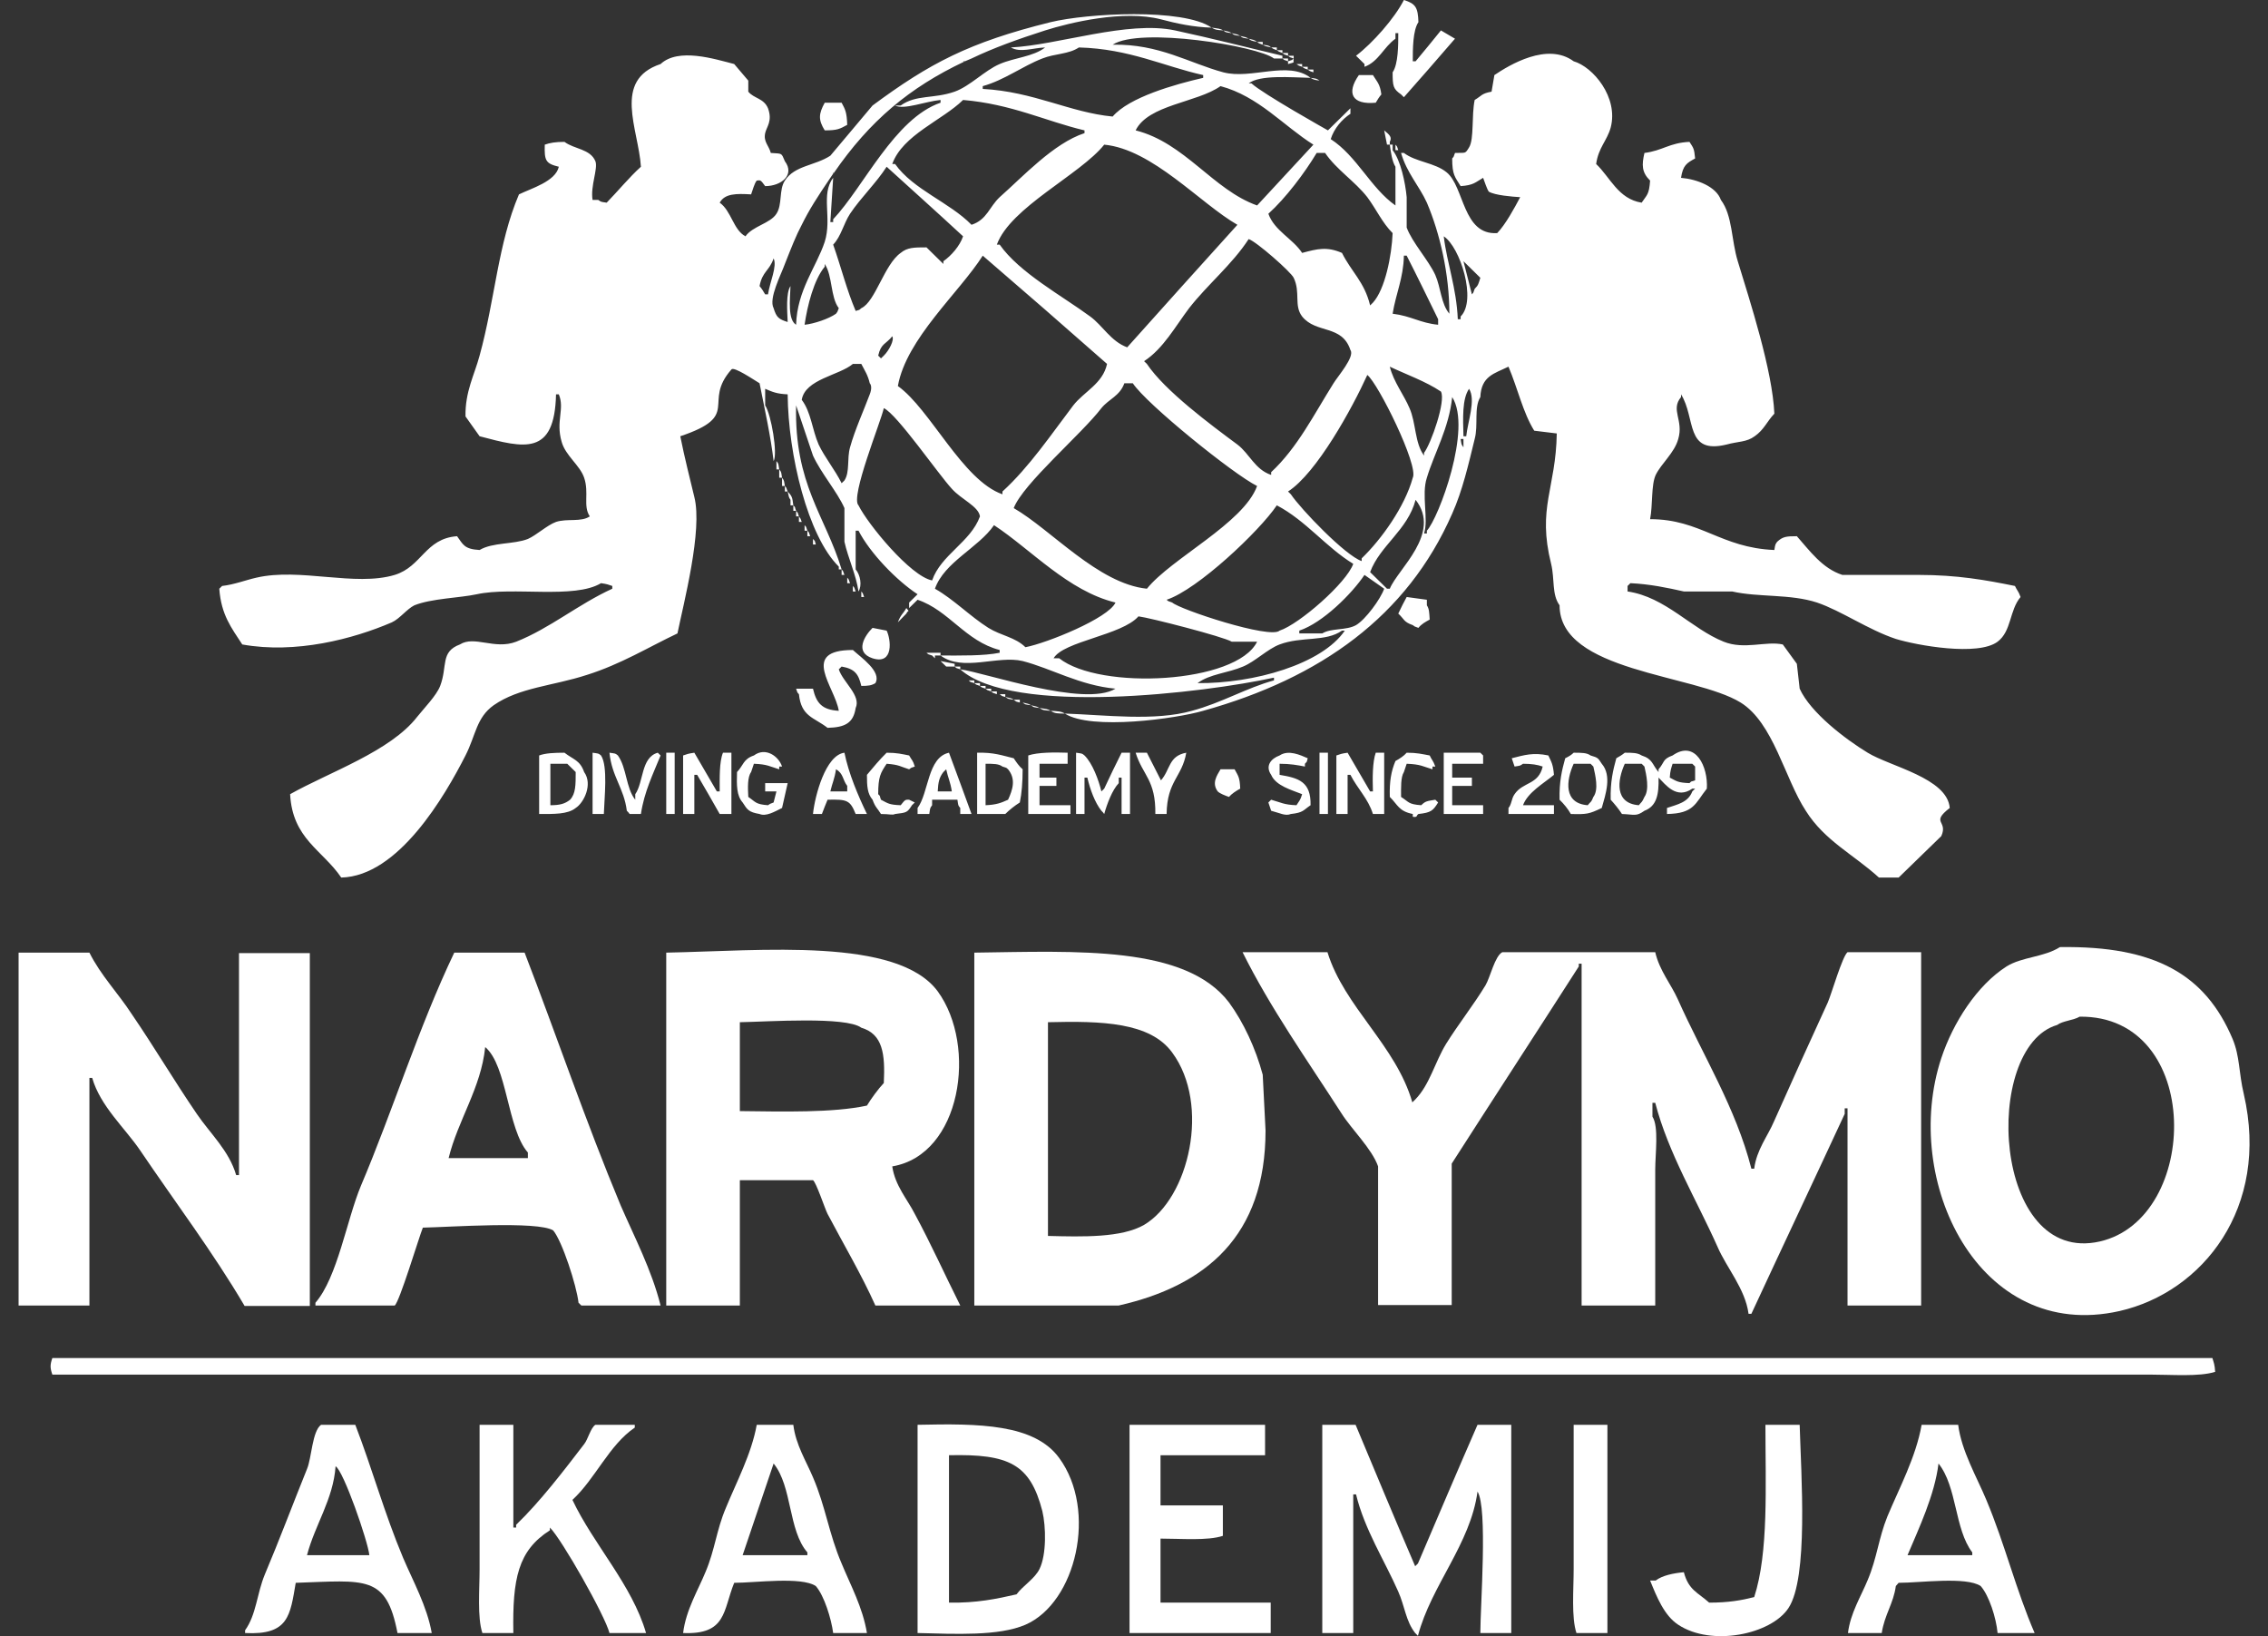
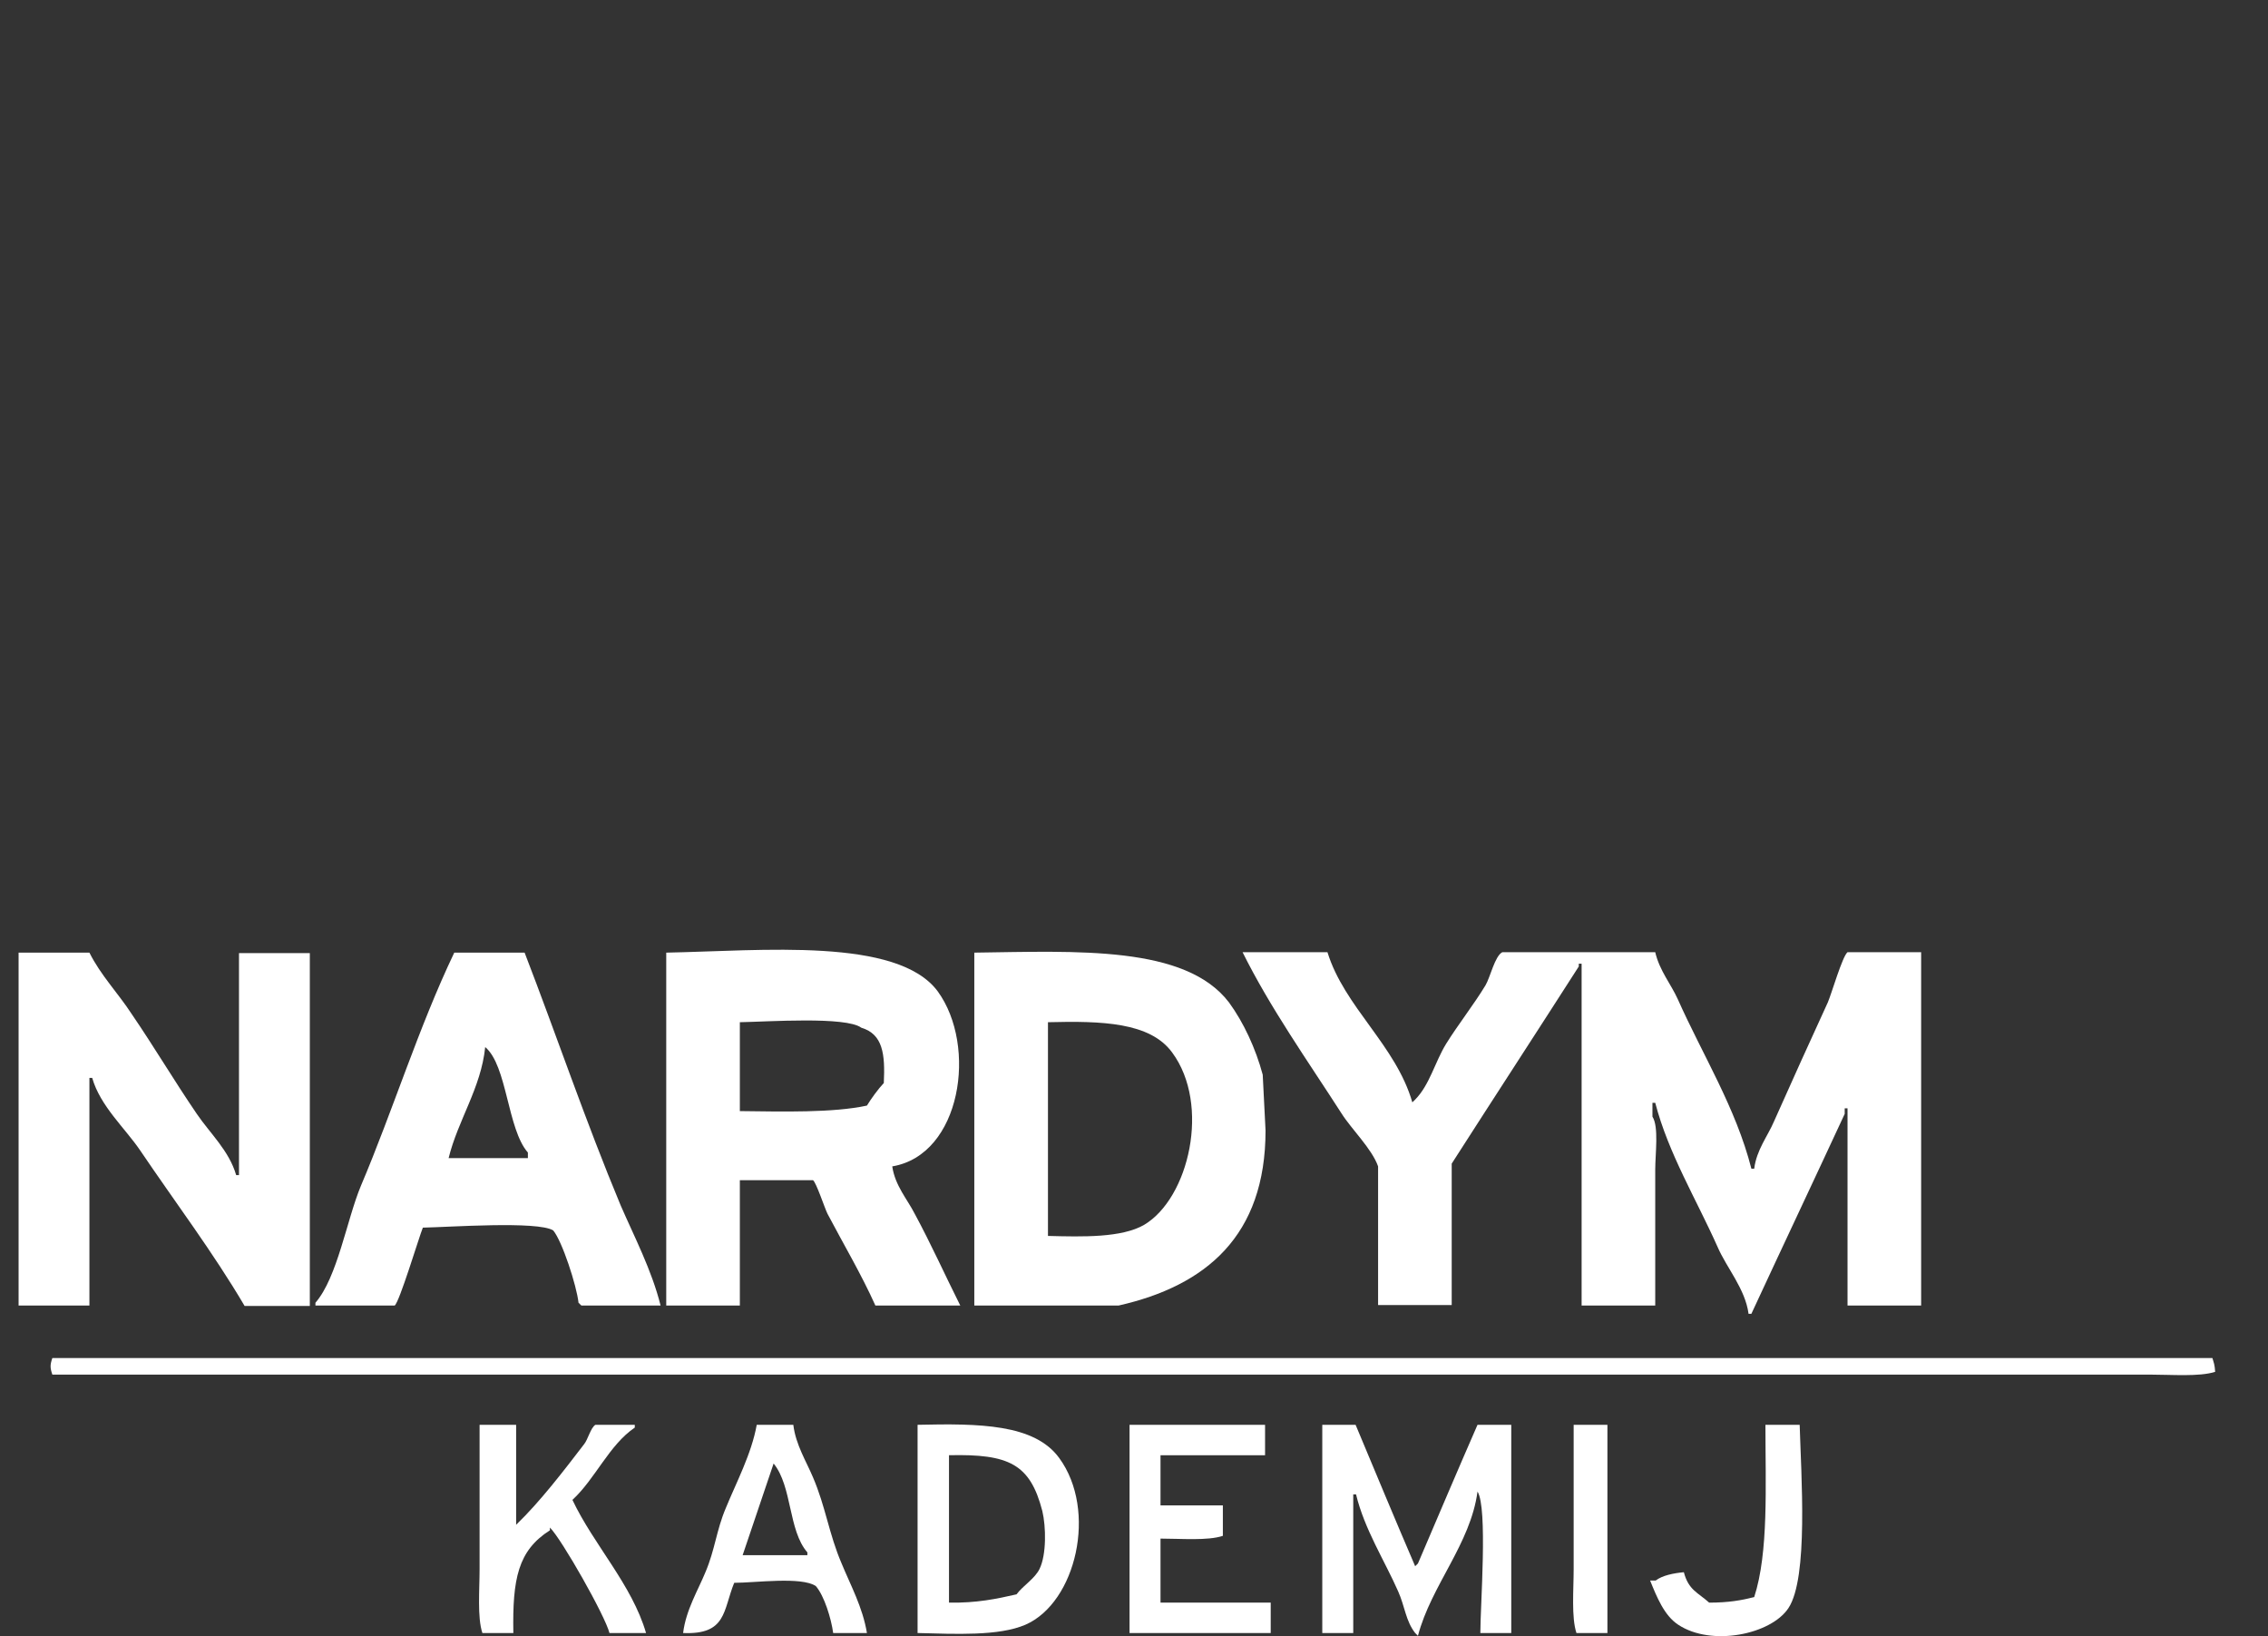
<svg xmlns="http://www.w3.org/2000/svg" width="61" height="44" viewBox="0 0 61 44" fill="none">
  <rect x="0" y="0" width="61" height="44" fill="#333333" stroke="none" />
  <g clip-path="url(#clip0_340_853)">
-     <path fill-rule="evenodd" clip-rule="evenodd" d="M33.206 20.687H32.827C32.726 20.86 32.587 21.059 32.752 21.282C32.815 21.343 32.953 21.393 33.054 21.43C33.13 21.343 33.243 21.269 33.357 21.207C33.344 20.898 33.306 20.873 33.206 20.687ZM44.986 20.315C44.709 20.414 44.772 20.501 44.608 20.687V20.761C44.431 20.551 44.456 20.414 44.154 20.315C44.04 20.241 43.901 20.241 43.7 20.241C43.624 20.303 43.561 20.34 43.472 20.39C43.384 20.712 43.309 21.021 43.321 21.505C43.422 21.616 43.536 21.752 43.624 21.889C43.964 21.901 44.002 21.963 44.229 21.802C44.557 21.678 44.62 21.368 44.608 20.91C44.797 21.096 45.087 21.505 45.516 21.207H45.592C45.592 21.207 45.541 21.257 45.516 21.282C45.402 21.579 45.125 21.628 44.835 21.727V21.889C45.566 21.876 45.592 21.604 45.907 21.207C45.945 20.625 45.604 19.882 44.986 20.315ZM44.229 21.43C44.154 21.591 44.166 21.542 44.078 21.653C43.422 21.604 43.498 20.984 43.7 20.538H44.154C44.154 20.538 44.204 20.588 44.229 20.613C44.28 20.836 44.368 21.232 44.229 21.43ZM45.592 20.984C45.465 21.034 45.516 20.984 45.44 21.059C45.125 21.046 45.1 21.009 44.91 20.91C44.923 20.712 44.948 20.662 44.986 20.538H45.516C45.516 20.538 45.566 20.588 45.592 20.613V20.984ZM43.081 20.538C42.981 20.39 42.993 20.377 42.779 20.315C42.678 20.241 42.539 20.241 42.325 20.241C42.262 20.303 42.199 20.34 42.098 20.39C42.009 20.712 41.934 21.021 41.946 21.505C42.06 21.616 42.173 21.752 42.249 21.889C42.678 21.901 42.741 21.889 43.081 21.727C43.182 21.368 43.359 20.86 43.081 20.538ZM42.855 21.43C42.791 21.591 42.791 21.542 42.703 21.653C42.047 21.604 42.123 20.984 42.325 20.538H42.779L42.855 20.613C42.905 20.836 43.006 21.232 42.855 21.43ZM41.795 20.836C41.77 20.551 41.732 20.501 41.644 20.315C41.24 20.229 41 20.303 40.66 20.39C40.685 20.464 40.71 20.538 40.736 20.613C40.887 20.588 40.874 20.6 40.963 20.538C41.19 20.538 41.354 20.563 41.492 20.613C41.379 21.108 40.963 21.021 40.736 21.356C40.647 21.48 40.66 21.628 40.572 21.727V21.889H41.795V21.653H40.963C41.089 21.306 41.53 21.059 41.795 20.836ZM39.89 20.538V20.315L39.815 20.241H38.831V21.889H39.89V21.653H39.058V21.133H39.588V20.91H39.058V20.538H39.89ZM38.604 21.505C38.377 21.542 38.339 21.542 38.225 21.653C37.872 21.628 37.898 21.566 37.683 21.43C37.683 21.182 37.671 20.898 37.759 20.761C37.784 20.687 37.809 20.613 37.834 20.538C38.213 20.551 38.276 20.613 38.528 20.687V20.613H38.604C38.541 20.439 38.516 20.452 38.453 20.315C38.251 20.278 38.112 20.241 37.834 20.241C37.759 20.328 37.645 20.402 37.532 20.464C37.418 20.736 37.368 21.009 37.38 21.43C37.595 21.641 37.62 21.814 37.998 21.889V21.963C38.137 21.988 38.087 21.926 38.15 21.889C38.49 21.851 38.541 21.802 38.68 21.579C38.654 21.554 38.629 21.529 38.604 21.505ZM37.002 20.241C36.914 20.489 36.914 20.922 36.926 21.282H36.851C36.649 20.935 36.447 20.588 36.245 20.241C36.069 20.266 36.056 20.278 35.943 20.315V21.889H36.245V20.836H36.321C36.51 21.207 36.8 21.48 36.926 21.889H37.229V20.241H37.002ZM35.489 20.241V21.889H35.716V20.241H35.489ZM34.416 20.836V20.538C34.706 20.538 34.896 20.575 35.097 20.613V20.538C35.161 20.464 35.135 20.526 35.173 20.39C34.971 20.303 34.656 20.154 34.416 20.315C34.177 20.402 34.025 20.6 34.189 20.836C34.316 21.133 34.744 21.244 35.022 21.356C34.971 21.529 34.946 21.529 34.87 21.653C34.53 21.641 34.454 21.579 34.189 21.505L34.114 21.579C34.139 21.653 34.164 21.727 34.189 21.802C34.429 21.864 34.568 21.95 34.719 21.889C35.06 21.851 35.047 21.789 35.249 21.653C35.261 21.021 34.934 20.922 34.416 20.836ZM31.225 20.984C31.099 20.736 30.973 20.489 30.847 20.241H30.544C30.733 20.848 31.087 20.972 31.074 21.889H31.377C31.389 20.997 31.793 20.898 31.906 20.241C31.427 20.328 31.478 20.699 31.225 20.984ZM30.166 20.241C30.002 20.563 29.851 20.885 29.699 21.207L29.623 21.282C29.548 20.972 29.384 20.526 29.169 20.315C29.094 20.253 29.106 20.266 28.942 20.241V21.889H29.169V20.91H29.245C29.321 21.232 29.447 21.579 29.623 21.802C29.649 21.827 29.674 21.851 29.699 21.889C29.775 21.616 29.914 21.244 30.09 21.059V20.91H30.166V21.889H30.393V20.241H30.166ZM27.959 21.653V21.133H28.413V20.91H27.959V20.538H28.715V20.241C28.35 20.229 27.908 20.229 27.656 20.315V21.889H28.791V21.653H27.959ZM27.265 20.39C26.95 20.315 26.735 20.229 26.281 20.241V21.889H27.038C27.151 21.777 27.29 21.666 27.429 21.579C27.479 21.343 27.505 21.034 27.505 20.687C27.404 20.6 27.34 20.501 27.265 20.39ZM27.113 21.505C26.924 21.591 26.798 21.641 26.508 21.653V20.538C26.723 20.538 26.861 20.538 26.962 20.613C27.101 20.662 27.038 20.625 27.113 20.687C27.328 20.947 27.24 21.232 27.113 21.505ZM26.13 21.889C25.928 21.331 25.726 20.786 25.524 20.241C24.944 20.365 24.982 21.319 24.679 21.727V21.889H24.994C25.02 21.727 25.007 21.74 25.07 21.653V21.505H25.751C25.776 21.666 25.764 21.653 25.827 21.727V21.889H26.13ZM25.221 21.282C25.234 21.034 25.259 20.91 25.373 20.761C25.398 20.736 25.423 20.712 25.449 20.687C25.499 20.922 25.562 21.021 25.6 21.282H25.221ZM24.225 21.653C23.91 21.641 23.885 21.604 23.695 21.505C23.645 21.381 23.695 21.43 23.62 21.356C23.62 20.885 23.683 20.786 23.847 20.538C24.187 20.563 24.212 20.613 24.452 20.687C24.54 20.625 24.477 20.662 24.604 20.613C24.553 20.439 24.528 20.452 24.452 20.315C24.263 20.278 24.124 20.241 23.847 20.241C23.645 20.439 23.506 20.613 23.317 20.836C23.317 21.145 23.33 21.343 23.468 21.505C23.544 21.715 23.595 21.727 23.695 21.889C23.935 21.889 23.998 21.926 24.074 21.889C24.389 21.851 24.402 21.851 24.528 21.653L24.604 21.579C24.604 21.579 24.503 21.529 24.452 21.505C24.351 21.505 24.351 21.492 24.225 21.653ZM22.712 20.241C22.207 20.303 21.917 21.393 21.866 21.889H22.106C22.157 21.752 22.207 21.628 22.258 21.505C22.787 21.492 22.863 21.517 23.014 21.889H23.317C23.077 21.393 22.825 20.798 22.712 20.241ZM22.787 21.282H22.333C22.384 21.059 22.447 20.947 22.485 20.687C22.686 20.798 22.661 20.972 22.787 21.133V21.282ZM20.58 21.059V21.282H20.883C20.857 21.381 20.832 21.48 20.807 21.579C20.681 21.628 20.731 21.604 20.656 21.653C20.315 21.628 20.328 21.566 20.126 21.43C20.113 21.182 20.101 20.898 20.202 20.761C20.227 20.687 20.252 20.613 20.277 20.538C20.643 20.551 20.706 20.613 20.958 20.687V20.613H21.034C20.946 20.34 20.593 20.08 20.277 20.315C19.987 20.414 20 20.575 19.823 20.761C19.811 21.12 19.811 21.393 19.974 21.579C20.101 21.777 20.139 21.839 20.429 21.889C20.605 21.963 20.832 21.827 21.034 21.727C21.084 21.505 21.135 21.282 21.185 21.059H20.58ZM19.445 20.241C19.344 20.489 19.357 20.922 19.357 21.282H19.281C19.079 20.935 18.877 20.588 18.675 20.241C18.499 20.266 18.486 20.278 18.373 20.315V21.889H18.675V20.836H18.751C18.953 21.182 19.155 21.529 19.357 21.889H19.672V20.241H19.445ZM17.919 20.241V21.889H18.146V20.241H17.919ZM17.692 20.241C17.238 20.365 17.313 21.034 17.086 21.356V21.505C16.834 21.195 16.859 20.65 16.619 20.315C16.544 20.253 16.556 20.266 16.392 20.241C16.456 20.885 16.784 21.195 16.859 21.802C16.884 21.827 16.91 21.851 16.935 21.889H17.238C17.326 21.294 17.566 20.811 17.767 20.315C17.742 20.291 17.717 20.266 17.692 20.241ZM16.165 20.315C16.09 20.253 16.102 20.266 15.938 20.241V21.889H16.241C16.254 21.455 16.355 20.6 16.165 20.315ZM15.711 20.761C15.598 20.439 15.421 20.427 15.182 20.241C14.904 20.241 14.665 20.253 14.501 20.315V21.889C14.892 21.889 15.27 21.901 15.484 21.727C15.699 21.591 15.951 21.096 15.711 20.761ZM15.333 21.505C15.194 21.616 15.056 21.653 14.803 21.653V20.538H15.257L15.484 20.761C15.484 21.108 15.484 21.343 15.333 21.505ZM28.261 19.114C28.362 19.188 28.451 19.188 28.64 19.188C28.539 19.126 28.451 19.126 28.261 19.114ZM27.959 19.039C28.047 19.101 28.085 19.101 28.261 19.114C28.173 19.064 28.135 19.064 27.959 19.039ZM27.732 18.965C27.807 19.027 27.795 19.015 27.959 19.039C27.87 18.99 27.883 19.002 27.732 18.965ZM27.505 18.891C27.58 18.953 27.568 18.94 27.732 18.965C27.643 18.916 27.656 18.928 27.505 18.891ZM27.265 18.816C27.353 18.878 27.29 18.854 27.429 18.891V18.816H27.265ZM27.038 18.742C27.126 18.804 27.113 18.792 27.265 18.816C27.189 18.767 27.202 18.779 27.038 18.742ZM26.887 18.668C26.975 18.73 26.912 18.705 27.038 18.742V18.668H26.887ZM26.659 18.593C26.735 18.655 26.685 18.618 26.811 18.668V18.593H26.659ZM26.508 18.519C26.584 18.581 26.533 18.544 26.659 18.593V18.519H26.508ZM26.357 18.445C26.432 18.507 26.382 18.47 26.508 18.519V18.445H26.357ZM26.205 18.37C26.281 18.432 26.231 18.395 26.357 18.445V18.37H26.205ZM26.054 18.296C26.13 18.358 26.054 18.321 26.205 18.37V18.296H26.054ZM25.676 17.924C25.751 17.986 25.688 17.949 25.827 17.999V17.924H25.676ZM25.297 17.776C25.297 17.776 25.398 17.875 25.449 17.924H25.676V17.85C25.549 17.825 25.423 17.801 25.297 17.776ZM24.919 17.553C24.994 17.615 24.931 17.578 25.07 17.627L25.146 17.702V17.627H25.297V17.553H24.919ZM22.939 17.479C21.501 17.479 22.459 18.47 22.56 19.114C22.106 19.089 21.955 18.903 21.866 18.519H21.412C21.463 18.655 21.425 18.593 21.488 18.668C21.551 19.275 21.892 19.287 22.258 19.572C22.724 19.56 22.951 19.448 23.014 19.039C23.166 18.705 22.674 18.346 22.56 17.999L22.636 17.924C22.989 17.986 23.09 18.123 23.166 18.445C23.355 18.445 23.443 18.432 23.544 18.37C23.721 18.061 23.153 17.677 22.939 17.479ZM23.847 16.958C23.721 16.934 23.595 16.909 23.468 16.884C23.254 17.095 22.976 17.541 23.468 17.702C24.049 17.887 23.96 17.181 23.847 16.958ZM24.377 16.351C24.288 16.512 24.225 16.525 24.149 16.735C24.225 16.661 24.301 16.574 24.377 16.5C24.427 16.389 24.477 16.475 24.377 16.351ZM38.377 16.277V16.128C38.2 16.104 38.024 16.079 37.834 16.054C37.759 16.19 37.683 16.339 37.608 16.5C37.772 16.649 37.746 16.723 37.998 16.81C38.074 16.859 38.011 16.834 38.15 16.884C38.225 16.785 38.339 16.723 38.453 16.661C38.44 16.463 38.44 16.376 38.377 16.277ZM23.166 15.905V16.054H23.241C23.191 15.93 23.229 15.98 23.166 15.905ZM22.939 15.757V15.905H23.014C22.964 15.781 23.002 15.831 22.939 15.757ZM22.787 15.534V15.682H22.863C22.812 15.559 22.85 15.608 22.787 15.534ZM22.636 15.311V15.46H22.712C22.661 15.336 22.699 15.385 22.636 15.311ZM21.866 14.493V14.642H21.942C21.904 14.506 21.93 14.568 21.866 14.493ZM21.715 14.27V14.419H21.791C21.74 14.283 21.778 14.345 21.715 14.27ZM21.64 14.122V14.27H21.715C21.665 14.134 21.703 14.196 21.64 14.122ZM21.488 13.886V14.035H21.564C21.513 13.911 21.551 13.973 21.488 13.886ZM21.412 13.738V13.886H21.488C21.438 13.762 21.488 13.824 21.412 13.738ZM21.337 13.589V13.738H21.412C21.362 13.614 21.412 13.663 21.337 13.589ZM21.337 13.589C21.311 13.366 21.299 13.341 21.185 13.217C21.223 13.378 21.211 13.366 21.261 13.44V13.589H21.337ZM21.11 13.069V13.217H21.185C21.135 13.094 21.173 13.143 21.11 13.069ZM21.034 12.846V13.069H21.11C21.084 12.92 21.097 12.932 21.034 12.846ZM20.958 12.623V12.846H21.034C21.009 12.697 21.021 12.697 20.958 12.623ZM20.883 12.4V12.623H20.958C20.933 12.474 20.946 12.474 20.883 12.4ZM37.532 3.89V4.038H37.608C37.557 3.902 37.595 3.964 37.532 3.89ZM37.229 3.506C37.254 3.63 37.28 3.766 37.305 3.89H37.38V3.815C37.444 3.691 37.38 3.63 37.229 3.506ZM22.636 2.762H22.182C22.018 3.06 22.005 3.221 22.182 3.506C22.522 3.506 22.585 3.468 22.787 3.357C22.775 3.023 22.737 2.948 22.636 2.762ZM35.249 2.093C35.337 2.143 35.325 2.143 35.489 2.168C35.4 2.106 35.413 2.118 35.249 2.093ZM36.926 2.019H36.548C36.208 2.502 36.359 2.824 37.002 2.762C37.053 2.676 37.09 2.614 37.153 2.539C37.116 2.255 37.04 2.205 36.926 2.019ZM35.173 1.871C35.261 1.932 35.198 1.895 35.325 1.945V1.871H35.173ZM35.022 1.796C35.11 1.858 35.047 1.821 35.173 1.871V1.796H35.022ZM34.87 1.722C34.959 1.784 34.896 1.747 35.022 1.796V1.722H34.87ZM34.643 1.648V1.722C34.858 1.66 34.77 1.709 34.795 1.573C34.719 1.635 34.782 1.598 34.643 1.648ZM34.492 1.573C34.568 1.635 34.517 1.598 34.643 1.648V1.573H34.492ZM34.643 1.499C34.719 1.561 34.669 1.524 34.795 1.573V1.499H34.643ZM34.492 1.425C34.568 1.486 34.517 1.449 34.643 1.499V1.425H34.492ZM34.341 1.35C34.416 1.4 34.366 1.375 34.492 1.425V1.35H34.341ZM34.189 1.276C34.265 1.325 34.215 1.301 34.341 1.35V1.276H34.189ZM33.962 1.202C34.038 1.251 34.038 1.239 34.189 1.276C34.114 1.214 34.114 1.226 33.962 1.202ZM33.811 1.127C33.887 1.177 33.824 1.152 33.962 1.202V1.127H33.811ZM33.584 1.041C33.66 1.102 33.647 1.09 33.811 1.127C33.723 1.065 33.735 1.078 33.584 1.041ZM33.357 0.966C33.433 1.028 33.42 1.016 33.584 1.041C33.496 0.991 33.508 1.003 33.357 0.966ZM33.13 0.892C33.206 0.954 33.193 0.941 33.357 0.966C33.269 0.917 33.281 0.929 33.13 0.892ZM32.903 0.818C32.978 0.88 32.966 0.867 33.13 0.892C33.042 0.842 33.054 0.855 32.903 0.818ZM32.587 0.743C32.688 0.805 32.726 0.805 32.903 0.818C32.815 0.768 32.764 0.768 32.587 0.743ZM54.194 15.757C53.399 15.596 52.642 15.46 51.608 15.46H49.552C49.01 15.286 48.669 14.803 48.328 14.419C48.038 14.419 47.95 14.431 47.799 14.568C47.748 14.642 47.748 14.63 47.723 14.79C46.273 14.729 45.743 13.961 44.381 13.961C44.456 13.577 44.406 13.044 44.532 12.771C44.683 12.462 45.037 12.177 45.138 11.805C45.289 11.297 44.923 11.025 45.213 10.678V10.604C45.617 11.248 45.314 12.226 46.437 11.954C46.752 11.867 46.979 11.892 47.193 11.731C47.446 11.557 47.521 11.335 47.723 11.124C47.673 9.959 47.067 8.101 46.739 7.024C46.563 6.454 46.601 5.797 46.285 5.376C46.159 5.017 45.642 4.819 45.213 4.782C45.264 4.447 45.364 4.385 45.592 4.261C45.566 3.976 45.541 3.976 45.44 3.815C44.898 3.84 44.721 4.051 44.229 4.113C44.154 4.435 44.154 4.633 44.381 4.856C44.355 5.24 44.292 5.24 44.154 5.45C43.523 5.351 43.309 4.769 42.93 4.41C42.993 3.964 43.22 3.791 43.321 3.431C43.536 2.614 42.842 1.796 42.325 1.648C41.618 1.127 40.597 1.747 40.193 2.019C40.168 2.168 40.143 2.316 40.117 2.465C39.84 2.515 39.853 2.577 39.663 2.688C39.575 3.109 39.651 3.741 39.512 3.964C39.398 4.15 39.424 4.1 39.134 4.113C39.083 4.236 39.121 4.187 39.058 4.261C39.058 4.707 39.134 4.757 39.285 5.005C39.638 4.98 39.676 4.905 39.89 4.782C39.928 4.881 39.991 5.079 40.042 5.153C40.206 5.252 40.672 5.289 40.887 5.302C40.736 5.587 40.496 6.033 40.269 6.268C39.336 6.33 39.386 5.017 38.907 4.633C38.591 4.373 38.087 4.36 37.759 4.113H37.683C37.834 4.645 38.175 5.005 38.377 5.45C38.73 6.28 38.982 7.37 38.982 8.436C38.755 8.163 38.755 7.742 38.604 7.395C38.415 6.986 37.986 6.528 37.834 6.119V5.302C37.797 4.905 37.671 4.311 37.456 4.038V3.89H37.38C37.406 4.088 37.444 4.348 37.532 4.484V5.525C36.863 5.054 36.498 4.199 35.791 3.741C35.88 3.456 36.094 3.208 36.321 3.06V2.911L35.716 3.506C35.716 3.506 33.95 2.515 33.66 2.242H33.584C33.887 2.007 34.719 2.081 35.249 2.093C34.643 1.623 33.66 2.143 32.903 1.945C31.982 1.697 31.175 1.177 29.926 1.202C30.658 0.718 33.836 1.239 34.265 1.573H34.492V1.499C33.597 1.288 32.638 1.041 31.604 0.818C30.33 0.545 28.451 1.214 27.189 1.276C27.441 1.425 27.782 1.288 28.11 1.276C27.795 1.524 27.29 1.548 26.887 1.722C26.483 1.895 26.092 2.316 25.676 2.465C25.108 2.663 24.641 2.539 24.225 2.837H24.074C24.313 2.961 24.894 2.725 25.297 2.688V2.762C24.061 3.184 23.229 5.029 22.409 5.896V5.971H22.333C22.358 5.574 22.384 5.178 22.409 4.782C22.068 5.227 22.384 5.859 22.182 6.503C21.955 7.185 21.438 7.804 21.412 8.733C21.185 8.597 21.248 8.064 21.261 7.693C21.135 7.878 21.173 8.361 21.185 8.659C20.946 8.584 20.883 8.535 20.807 8.287C20.668 8.027 21.009 7.383 21.11 7.098C21.286 6.652 21.412 6.33 21.564 6.045C21.766 5.636 21.98 5.302 22.333 4.782C22.358 4.744 22.384 4.707 22.409 4.67V4.633L22.422 4.658C23.393 3.245 24.465 2.354 25.928 1.66C25.928 1.66 25.915 1.66 25.903 1.648H25.953C25.953 1.648 26.067 1.598 26.13 1.573C26.723 1.288 27.378 1.053 28.11 0.818C28.778 0.607 30.216 0.26 31.225 0.52C31.642 0.632 32.108 0.731 32.587 0.743C31.818 0.211 29.233 0.359 28.261 0.595C26.054 1.14 24.994 1.709 23.468 2.837C23.09 3.283 22.712 3.741 22.333 4.187C21.917 4.459 21.375 4.447 21.11 4.856C20.946 5.104 21.047 5.5 20.883 5.748C20.719 6.008 20.239 6.082 20.05 6.355C19.722 6.181 19.672 5.673 19.357 5.45C19.495 5.203 19.798 5.203 20.202 5.227C20.239 5.128 20.29 4.93 20.353 4.856C20.454 4.843 20.454 4.831 20.58 5.005C21.009 5.005 21.387 4.707 21.11 4.336C21.009 4.1 21.047 4.137 20.731 4.113C20.681 3.914 20.529 3.815 20.58 3.58C20.618 3.407 20.782 3.258 20.656 2.911C20.542 2.639 20.277 2.651 20.126 2.465V2.168C20 2.019 19.874 1.871 19.747 1.722C19.218 1.586 18.247 1.276 17.767 1.722C16.468 2.155 17.174 3.468 17.238 4.484C16.922 4.769 16.619 5.141 16.317 5.45C16.165 5.426 16.178 5.438 16.09 5.376H15.938C15.875 5.005 16.09 4.534 16.014 4.336C15.875 4.001 15.447 4.014 15.182 3.815C14.942 3.815 14.791 3.84 14.652 3.89C14.639 4.323 14.677 4.398 15.03 4.484C14.942 4.881 14.286 5.066 13.958 5.227C13.391 6.553 13.315 8.052 12.899 9.563C12.76 10.083 12.508 10.529 12.52 11.198C12.646 11.372 12.773 11.557 12.899 11.731C14.11 12.053 14.917 12.264 14.955 10.604H15.03C15.194 11 14.942 11.322 15.106 11.88C15.207 12.251 15.598 12.511 15.711 12.846C15.85 13.255 15.674 13.601 15.863 13.886C15.623 14.047 15.257 13.936 14.955 14.035C14.715 14.122 14.425 14.394 14.198 14.493C13.819 14.642 13.252 14.58 12.899 14.79C12.482 14.766 12.457 14.642 12.293 14.419C11.435 14.481 11.347 15.236 10.616 15.46C9.544 15.781 8.068 15.261 6.895 15.534C6.617 15.596 6.302 15.72 5.974 15.757C5.949 15.781 5.924 15.806 5.898 15.831C5.949 16.537 6.226 16.884 6.516 17.33C7.954 17.59 9.506 17.181 10.54 16.735C10.754 16.636 10.944 16.376 11.145 16.277C11.612 16.091 12.369 16.079 12.823 15.98C13.794 15.769 15.447 16.116 16.165 15.682C16.342 15.707 16.355 15.72 16.468 15.757V15.831C15.547 16.252 14.791 16.896 13.883 17.256C13.302 17.479 12.76 17.082 12.369 17.33C11.839 17.528 12.041 17.912 11.839 18.445C11.738 18.705 11.41 19.039 11.221 19.275C10.502 20.204 8.862 20.761 7.803 21.356C7.866 22.557 8.673 22.855 9.178 23.598C10.717 23.561 11.965 21.405 12.52 20.315C12.798 19.77 12.81 19.299 13.277 18.965C13.971 18.482 14.879 18.445 15.787 18.148C16.695 17.863 17.439 17.404 18.221 17.033C18.385 16.227 18.902 14.258 18.675 13.366C18.562 12.895 18.41 12.301 18.297 11.731C19.962 11.173 18.877 10.839 19.672 9.935C19.735 9.848 20.265 10.207 20.429 10.306C20.567 11 20.731 11.743 20.807 12.4C20.921 12.202 20.744 11.149 20.58 10.901V10.455C20.782 10.542 20.895 10.591 21.185 10.604C21.198 12.226 21.728 14.419 22.56 15.236V15.311H22.636C22.194 13.861 21.362 13.031 21.412 10.901C21.564 11.347 21.715 11.805 21.866 12.251C22.081 12.722 22.522 13.23 22.712 13.663V14.568C22.812 15.014 23.027 15.46 23.09 15.905C23.191 15.744 23.14 15.46 23.014 15.311V14.27H23.09C23.405 14.877 24.112 15.608 24.679 15.98L24.452 16.203V16.351L24.679 16.128C25.524 16.413 25.966 17.243 26.887 17.479V17.553C26.458 17.64 25.84 17.627 25.297 17.627C25.89 18.073 26.836 17.615 27.505 17.776C28.274 17.974 29.043 18.432 30.002 18.519C29.169 19.027 26.495 18.086 25.827 17.999C27.24 19.262 32.398 18.631 34.265 18.222V18.296C33.533 18.494 32.852 18.903 32.058 19.114C31.061 19.399 29.724 19.225 28.64 19.188C29.346 19.646 31.642 19.324 32.361 19.114C35.514 18.234 37.847 16.574 39.058 13.812C39.336 13.193 39.499 12.474 39.663 11.805C39.764 11.434 39.638 10.963 39.815 10.678C39.84 10.108 40.193 10.046 40.572 9.86C40.824 10.455 40.963 11.099 41.265 11.582C41.467 11.607 41.669 11.632 41.871 11.656C41.846 13.143 41.341 13.651 41.719 15.162C41.82 15.583 41.732 15.98 41.946 16.277C41.946 18.073 45.566 18.123 46.815 18.891C47.698 19.436 48.001 20.935 48.568 21.802C49.073 22.607 49.855 22.979 50.536 23.598H51.066L52.213 22.483C52.403 22.062 51.911 22.136 52.44 21.727C52.377 20.922 50.839 20.613 50.233 20.241C49.64 19.882 48.694 19.163 48.404 18.519C48.379 18.296 48.354 18.073 48.328 17.85C48.202 17.677 48.076 17.503 47.95 17.33C47.496 17.231 46.916 17.479 46.361 17.256C45.491 16.909 44.797 16.054 43.775 15.905V15.757C43.775 15.757 43.826 15.707 43.851 15.682C44.381 15.707 44.847 15.806 45.289 15.905H46.588C47.294 16.066 48.152 15.967 48.871 16.203C49.527 16.426 50.246 16.934 50.99 17.181C51.557 17.355 53.197 17.652 53.727 17.256C54.105 16.971 54.042 16.413 54.345 16.054C54.282 15.881 54.257 15.893 54.194 15.757ZM20.58 7.916C20.529 7.829 20.492 7.767 20.429 7.693C20.504 7.296 20.694 7.284 20.807 6.949C20.908 7.16 20.706 7.581 20.656 7.916H20.58ZM38.831 6.355C39.272 6.64 39.727 8.077 39.285 8.51V8.584H39.209C39.172 7.73 38.919 7.086 38.831 6.355ZM38.301 12.177V12.251C38.049 11.917 38.087 11.372 37.91 10.975C37.759 10.616 37.481 10.269 37.38 9.86C37.797 10.059 38.352 10.257 38.755 10.529C38.894 10.777 38.49 11.929 38.301 12.177ZM30.317 9.34C29.876 9.179 29.661 8.758 29.321 8.51C28.564 7.953 27.416 7.333 26.887 6.578H26.811C27.177 5.574 29.056 4.695 29.699 3.89C30.998 4.014 32.285 5.475 33.281 6.045C32.285 7.148 31.301 8.238 30.317 9.34ZM33.584 6.429C33.786 6.491 34.719 7.309 34.795 7.47C34.984 7.866 34.795 8.213 35.022 8.51C35.4 8.981 36.094 8.721 36.321 9.414C36.447 9.588 35.98 10.12 35.867 10.306C35.337 11.149 34.896 12.04 34.189 12.697V12.771C33.748 12.623 33.609 12.202 33.281 11.954C32.562 11.421 31.326 10.505 30.847 9.786C30.822 9.761 30.797 9.736 30.771 9.712C31.288 9.377 31.616 8.77 31.982 8.287C32.474 7.655 33.142 7.11 33.584 6.429ZM29.775 9.786C29.661 10.319 29.157 10.529 28.867 10.901C28.274 11.681 27.681 12.561 26.962 13.217V13.292C25.89 12.92 25.02 11 24.149 10.381C24.377 9.105 25.802 7.866 26.432 6.875C27.555 7.841 28.665 8.807 29.775 9.786ZM29.623 10.975C29.825 10.727 30.115 10.653 30.241 10.306H30.468C30.834 10.864 33.18 12.759 33.811 13.069C33.445 14.072 31.503 15.014 30.847 15.831C29.535 15.695 28.274 14.245 27.265 13.663C27.517 13.007 29.094 11.669 29.623 10.975ZM34.341 13.589C35.123 13.998 35.665 14.716 36.397 15.162C36.22 15.67 34.946 16.785 34.416 16.958C34.164 17.194 31.73 16.389 31.528 16.203C31.402 16.153 31.452 16.19 31.377 16.128C32.209 15.856 33.874 14.283 34.341 13.589ZM34.719 13.292C34.719 13.292 34.669 13.242 34.643 13.217C35.413 12.722 36.371 10.975 36.775 10.083C37.065 10.306 38.163 12.524 37.998 12.846C37.784 13.626 37.153 14.506 36.624 15.014V15.088C36.182 14.939 34.984 13.688 34.719 13.292ZM37.759 6.875H37.834C38.125 7.445 38.402 8.015 38.68 8.584V8.733C38.188 8.684 37.961 8.498 37.456 8.436C37.544 7.891 37.746 7.482 37.759 6.875ZM35.64 4.113C35.943 4.559 36.447 4.881 36.775 5.302C37.015 5.624 37.179 5.995 37.456 6.268C37.431 6.875 37.254 7.779 36.926 8.139L36.851 8.213C36.699 7.581 36.346 7.309 36.094 6.801C35.69 6.627 35.438 6.689 35.022 6.801C34.77 6.417 34.278 6.206 34.114 5.748C34.58 5.327 35.085 4.658 35.413 4.113H35.64ZM35.325 3.89C34.82 4.435 34.316 4.98 33.811 5.525C32.625 5.104 31.869 3.84 30.544 3.506C30.885 2.812 32.197 2.762 32.827 2.316C33.849 2.589 34.517 3.382 35.325 3.89ZM26.432 2.316C27.013 2.155 27.492 1.784 28.034 1.573C28.375 1.437 28.741 1.462 29.018 1.276C30.38 1.313 31.301 1.784 32.361 2.019V2.093C31.604 2.267 30.368 2.614 29.926 3.134C28.766 3.023 27.807 2.465 26.432 2.391V2.316ZM25.903 2.688C27.214 2.8 28.122 3.258 29.169 3.506V3.58C28.337 3.852 27.505 4.757 26.887 5.302C26.609 5.562 26.546 5.909 26.13 6.045C25.537 5.438 24.566 5.104 24.074 4.41H23.998C24.276 3.63 25.348 3.233 25.903 2.688ZM22.863 5.748C23.153 5.314 23.569 4.918 23.847 4.484C24.528 5.104 25.221 5.723 25.903 6.355C25.814 6.615 25.587 6.875 25.373 7.024V7.098L24.919 6.652C24.591 6.652 24.402 6.652 24.225 6.801C23.784 7.11 23.544 8.114 23.166 8.287C23.09 8.349 23.14 8.324 23.014 8.361C22.775 7.804 22.623 7.185 22.409 6.578C22.623 6.355 22.686 6.02 22.863 5.748ZM23.771 9.563C23.771 9.563 23.721 9.613 23.695 9.637C23.67 9.613 23.645 9.588 23.62 9.563C23.695 9.229 23.834 9.253 23.998 9.043C24.061 9.142 23.91 9.427 23.771 9.563ZM22.182 7.172V7.098C22.396 7.42 22.333 7.99 22.56 8.287C22.51 8.423 22.535 8.361 22.485 8.436C22.295 8.572 21.892 8.708 21.64 8.733C21.715 8.213 21.892 7.519 22.182 7.172ZM22.863 12.028C22.775 12.338 22.863 12.685 22.712 12.92C22.686 12.945 22.661 12.97 22.636 12.994C22.459 12.635 22.182 12.301 22.018 11.954C21.841 11.545 21.816 11.087 21.564 10.752C21.652 10.195 22.573 10.096 22.939 9.786H23.166C23.254 9.959 23.342 10.083 23.393 10.306C23.43 10.344 23.456 10.443 23.393 10.604C23.241 11.012 22.989 11.57 22.863 12.028ZM23.09 13.589C22.863 13.366 23.695 11.335 23.771 10.975C24.124 11.136 25.234 12.747 25.6 13.143C25.852 13.428 26.319 13.614 26.357 13.886C26.105 14.58 25.31 14.914 25.07 15.608C24.49 15.497 23.342 14.097 23.09 13.589ZM26.584 16.884C26.092 16.574 25.65 16.116 25.146 15.831C25.398 15.113 26.319 14.729 26.735 14.122C27.732 14.778 28.728 15.893 30.002 16.203C29.813 16.624 28.16 17.293 27.58 17.404C27.303 17.132 26.924 17.095 26.584 16.884ZM28.488 17.702H28.337C28.602 17.243 30.178 17.082 30.62 16.574C30.923 16.611 32.903 17.119 33.13 17.256H33.811C33.256 18.383 29.586 18.569 28.488 17.702ZM32.209 18.37C32.537 18.123 33.029 18.098 33.433 17.924C33.761 17.788 34.089 17.454 34.416 17.33C35.009 17.107 35.653 17.268 36.094 16.958H36.17C35.552 17.863 33.723 18.383 32.209 18.37ZM36.472 16.81C36.208 16.958 35.804 16.884 35.564 17.033H34.946V16.958C35.577 16.748 36.359 15.967 36.699 15.46C36.876 15.583 37.053 15.707 37.229 15.831C37.128 16.116 36.725 16.661 36.472 16.81ZM37.38 15.831H37.305L36.851 15.385C37.116 14.667 37.86 14.258 38.074 13.44C38.781 14.345 37.595 15.298 37.38 15.831ZM38.377 14.27V14.345H38.301C38.427 13.961 38.225 13.304 38.377 12.846C38.579 12.177 38.97 11.52 39.058 10.678C39.6 11.52 38.692 13.936 38.377 14.27ZM39.361 12.028C39.298 11.941 39.31 11.954 39.285 11.805H39.361V12.028ZM39.436 11.731H39.361C39.348 11.248 39.323 10.727 39.512 10.455C39.701 10.752 39.474 11.347 39.436 11.731ZM39.663 7.767C39.613 7.891 39.651 7.841 39.588 7.916L39.361 7.024L39.815 7.47C39.764 7.631 39.764 7.668 39.663 7.767ZM38.755 0.818C38.528 1.102 38.301 1.375 38.074 1.648H37.998C37.998 1.325 37.998 0.818 38.15 0.595C38.137 0.198 38.074 0.099 37.759 0C37.507 0.495 36.914 1.164 36.472 1.499C36.548 1.573 36.624 1.648 36.699 1.722V1.796C37.078 1.66 37.217 1.264 37.532 1.041V0.892H37.608C37.608 1.214 37.608 1.722 37.456 1.945C37.456 2.316 37.469 2.391 37.683 2.539C37.708 2.564 37.734 2.589 37.759 2.614C38.2 2.118 38.629 1.623 39.058 1.127C39.083 1.102 39.108 1.065 39.134 1.041C39.008 0.966 38.881 0.892 38.755 0.818Z" fill="white" />
-     <path fill-rule="evenodd" clip-rule="evenodd" d="M60.349 29.42C60.21 28.838 60.248 28.417 60.046 27.933C59.314 26.212 57.977 25.431 55.404 25.468C54.975 25.741 54.383 25.729 53.967 25.989C53.172 26.497 52.529 27.5 52.213 28.454C51.129 31.736 53.21 36.109 57.006 35.255C59.239 34.747 61.055 32.48 60.349 29.42ZM56.477 33.384C53.588 34.041 53.298 28.157 55.329 27.562C55.48 27.45 55.77 27.438 55.934 27.339C59.264 27.302 59.188 32.765 56.477 33.384Z" fill="white" />
    <path fill-rule="evenodd" clip-rule="evenodd" d="M0.5 25.617H2.405C2.707 26.224 3.187 26.72 3.54 27.265C4.158 28.169 4.675 29.048 5.293 29.953C5.646 30.473 6.163 30.944 6.352 31.6H6.428V25.63H8.333V35.118H6.579C5.734 33.681 4.713 32.331 3.767 30.931C3.363 30.337 2.695 29.742 2.48 28.986H2.405V35.106H0.5V25.617Z" fill="white" />
    <path fill-rule="evenodd" clip-rule="evenodd" d="M16.695 32.418C15.749 30.151 14.98 27.872 14.11 25.617H12.218C11.259 27.624 10.565 29.866 9.708 31.885C9.329 32.789 9.077 34.35 8.484 35.032V35.106H10.616C10.742 35.019 11.272 33.26 11.373 33.012C12.066 33 14.463 32.827 14.879 33.087C15.119 33.372 15.51 34.573 15.56 35.032C15.585 35.056 15.611 35.081 15.636 35.106H17.767C17.528 34.152 17.061 33.26 16.695 32.418ZM14.198 31.142H12.066C12.319 30.114 12.937 29.259 13.05 28.157C13.643 28.652 13.643 30.361 14.198 30.993V31.142Z" fill="white" />
    <path fill-rule="evenodd" clip-rule="evenodd" d="M24.603 32.641C24.401 32.244 24.074 31.885 23.998 31.365C25.852 31.055 26.294 28.132 25.221 26.658C24.137 25.196 20.491 25.568 17.919 25.617V35.106H19.899V31.736H21.866C21.955 31.798 22.182 32.492 22.257 32.641C22.674 33.434 23.166 34.264 23.544 35.106H25.827C25.411 34.276 25.045 33.458 24.603 32.641ZM23.771 29.123C23.619 29.284 23.43 29.544 23.317 29.73C22.409 29.928 21.034 29.891 19.899 29.878V27.488C20.655 27.475 22.749 27.327 23.166 27.636C23.746 27.81 23.809 28.342 23.771 29.123Z" fill="white" />
    <path fill-rule="evenodd" clip-rule="evenodd" d="M33.962 28.9C33.773 28.194 33.445 27.488 33.054 26.955C31.881 25.419 28.98 25.58 26.205 25.617V35.106H30.09C32.436 34.573 34.038 33.235 34.038 30.399C34.013 29.903 33.987 29.395 33.962 28.9ZM30.771 32.938C30.166 33.285 29.131 33.26 28.186 33.235V27.488C29.636 27.451 30.935 27.488 31.528 28.305C32.562 29.705 31.982 32.22 30.771 32.938Z" fill="white" />
    <path fill-rule="evenodd" clip-rule="evenodd" d="M51.671 25.617V35.106H49.691V29.804H49.615V29.953C48.782 31.749 47.938 33.533 47.105 35.329H47.029C46.941 34.66 46.437 34.09 46.197 33.533C45.629 32.257 44.873 31.018 44.519 29.655H44.444V30.027C44.62 30.3 44.519 31.03 44.519 31.452V35.106H42.539V25.914H42.463V25.989C41.328 27.76 40.181 29.519 39.045 31.291V35.093H37.065V31.365C36.901 30.894 36.346 30.361 36.081 29.94C35.173 28.528 34.164 27.104 33.42 25.605H35.703C36.157 27.079 37.544 28.107 37.986 29.643C38.011 29.618 38.036 29.593 38.062 29.569C38.453 29.172 38.591 28.565 38.894 28.07C39.209 27.562 39.638 27.017 39.953 26.497C40.08 26.286 40.206 25.704 40.407 25.605H44.519C44.633 26.1 44.948 26.472 45.125 26.868C45.793 28.367 46.689 29.792 47.105 31.427H47.181C47.244 30.919 47.547 30.547 47.71 30.163C48.202 29.061 48.682 27.995 49.161 26.955C49.262 26.72 49.552 25.716 49.691 25.605H51.671V25.617Z" fill="white" />
    <path fill-rule="evenodd" clip-rule="evenodd" d="M1.408 36.518H59.504C59.541 36.642 59.567 36.691 59.579 36.89C59.15 37.026 58.394 36.964 57.826 36.964H1.408C1.345 36.778 1.345 36.704 1.408 36.518Z" fill="white" />
-     <path fill-rule="evenodd" clip-rule="evenodd" d="M10.843 41.894C10.338 40.693 10.01 39.491 9.556 38.314H8.635C8.396 38.488 8.383 39.206 8.257 39.503C7.891 40.408 7.5 41.448 7.122 42.34C6.907 42.86 6.895 43.418 6.592 43.839V43.913C7.765 43.975 7.803 43.443 7.954 42.563C9.834 42.501 10.389 42.34 10.691 43.913H11.612C11.486 43.195 11.107 42.514 10.843 41.894ZM8.257 41.82C8.471 41.002 8.963 40.321 9.026 39.429C9.241 39.553 9.897 41.448 9.934 41.82H8.257Z" fill="white" />
-     <path fill-rule="evenodd" clip-rule="evenodd" d="M12.899 38.314H13.807V41.077H13.882V41.002C14.526 40.383 15.169 39.541 15.711 38.834C15.812 38.711 15.888 38.389 16.014 38.314H17.073V38.389C16.38 38.859 16.014 39.764 15.396 40.333C15.963 41.535 16.998 42.613 17.376 43.913H16.392C16.279 43.455 15.106 41.386 14.79 41.077V41.151C13.933 41.696 13.781 42.452 13.807 43.913H12.974C12.835 43.492 12.899 42.749 12.899 42.191V38.314Z" fill="white" />
+     <path fill-rule="evenodd" clip-rule="evenodd" d="M12.899 38.314H13.807H13.882V41.002C14.526 40.383 15.169 39.541 15.711 38.834C15.812 38.711 15.888 38.389 16.014 38.314H17.073V38.389C16.38 38.859 16.014 39.764 15.396 40.333C15.963 41.535 16.998 42.613 17.376 43.913H16.392C16.279 43.455 15.106 41.386 14.79 41.077V41.151C13.933 41.696 13.781 42.452 13.807 43.913H12.974C12.835 43.492 12.899 42.749 12.899 42.191V38.314Z" fill="white" />
    <path fill-rule="evenodd" clip-rule="evenodd" d="M22.636 42.043C22.295 41.25 22.207 40.519 21.866 39.726C21.69 39.305 21.4 38.847 21.337 38.314H20.353C20.214 39.095 19.798 39.875 19.52 40.556C19.268 41.151 19.23 41.671 18.978 42.266C18.776 42.761 18.448 43.294 18.373 43.913C19.546 43.963 19.445 43.306 19.747 42.563C20.315 42.563 21.551 42.39 21.942 42.65C22.169 42.91 22.358 43.529 22.409 43.913H23.317C23.203 43.22 22.875 42.625 22.636 42.043ZM21.715 41.82H19.974C20.252 41.002 20.529 40.185 20.807 39.355C21.311 39.974 21.198 41.151 21.715 41.745V41.82Z" fill="white" />
    <path fill-rule="evenodd" clip-rule="evenodd" d="M28.488 39.206C27.82 38.289 26.331 38.277 24.679 38.314V43.913C25.701 43.938 26.861 44 27.58 43.69C28.942 43.096 29.523 40.618 28.488 39.206ZM27.959 42.191C27.832 42.452 27.517 42.637 27.34 42.873C26.798 42.997 26.268 43.108 25.524 43.096V39.132C27.139 39.095 27.706 39.367 28.034 40.631C28.135 41.052 28.148 41.807 27.959 42.191Z" fill="white" />
    <path fill-rule="evenodd" clip-rule="evenodd" d="M30.38 38.314H34.025V39.132H31.213V40.482H32.89V41.3C32.486 41.436 31.755 41.374 31.213 41.374V43.096H34.177V43.913H30.38V38.314Z" fill="white" />
    <path fill-rule="evenodd" clip-rule="evenodd" d="M35.551 38.314H36.46C36.989 39.578 37.519 40.854 38.062 42.117C38.087 42.092 38.112 42.068 38.137 42.043C38.667 40.804 39.197 39.553 39.739 38.314H40.647V43.913H39.815C39.815 43.182 40.017 40.544 39.739 40.11C39.55 41.523 38.49 42.637 38.137 43.988C38.112 43.963 38.087 43.938 38.062 43.913C37.809 43.591 37.784 43.195 37.607 42.798C37.242 41.968 36.699 41.126 36.472 40.185H36.397V43.913H35.564V38.314H35.551Z" fill="white" />
    <path fill-rule="evenodd" clip-rule="evenodd" d="M42.325 38.314H43.233V43.913H42.4C42.261 43.492 42.325 42.749 42.325 42.191V38.314Z" fill="white" />
    <path fill-rule="evenodd" clip-rule="evenodd" d="M47.496 38.314H48.404C48.442 39.664 48.644 42.427 48.101 43.244C47.635 43.95 46.033 44.285 45.137 43.69C44.759 43.443 44.557 42.935 44.381 42.501H44.532C44.709 42.365 45.011 42.303 45.289 42.278C45.415 42.761 45.667 42.823 45.97 43.096C46.487 43.096 46.84 43.034 47.181 42.947C47.572 41.745 47.483 39.949 47.483 38.314H47.496Z" fill="white" />
-     <path fill-rule="evenodd" clip-rule="evenodd" d="M53.424 40.333C53.172 39.726 52.756 39.02 52.667 38.314H51.684C51.532 39.181 51.078 40.024 50.763 40.779C50.523 41.374 50.485 41.894 50.233 42.489C50.056 42.922 49.766 43.381 49.703 43.913H50.611C50.687 43.418 50.927 43.12 50.99 42.65C51.015 42.625 51.04 42.588 51.066 42.563C51.646 42.563 52.882 42.39 53.273 42.65C53.5 42.91 53.689 43.505 53.727 43.913H54.723C54.219 42.749 53.929 41.535 53.424 40.333ZM53.046 41.82H51.305C51.608 41.101 52.037 40.197 52.138 39.355C52.642 39.986 52.566 41.114 53.046 41.745V41.82Z" fill="white" />
  </g>
  <defs>
    <clipPath id="clip0_340_853">
      <rect width="60" height="44" fill="white" transform="translate(0.5)" />
    </clipPath>
  </defs>
</svg>